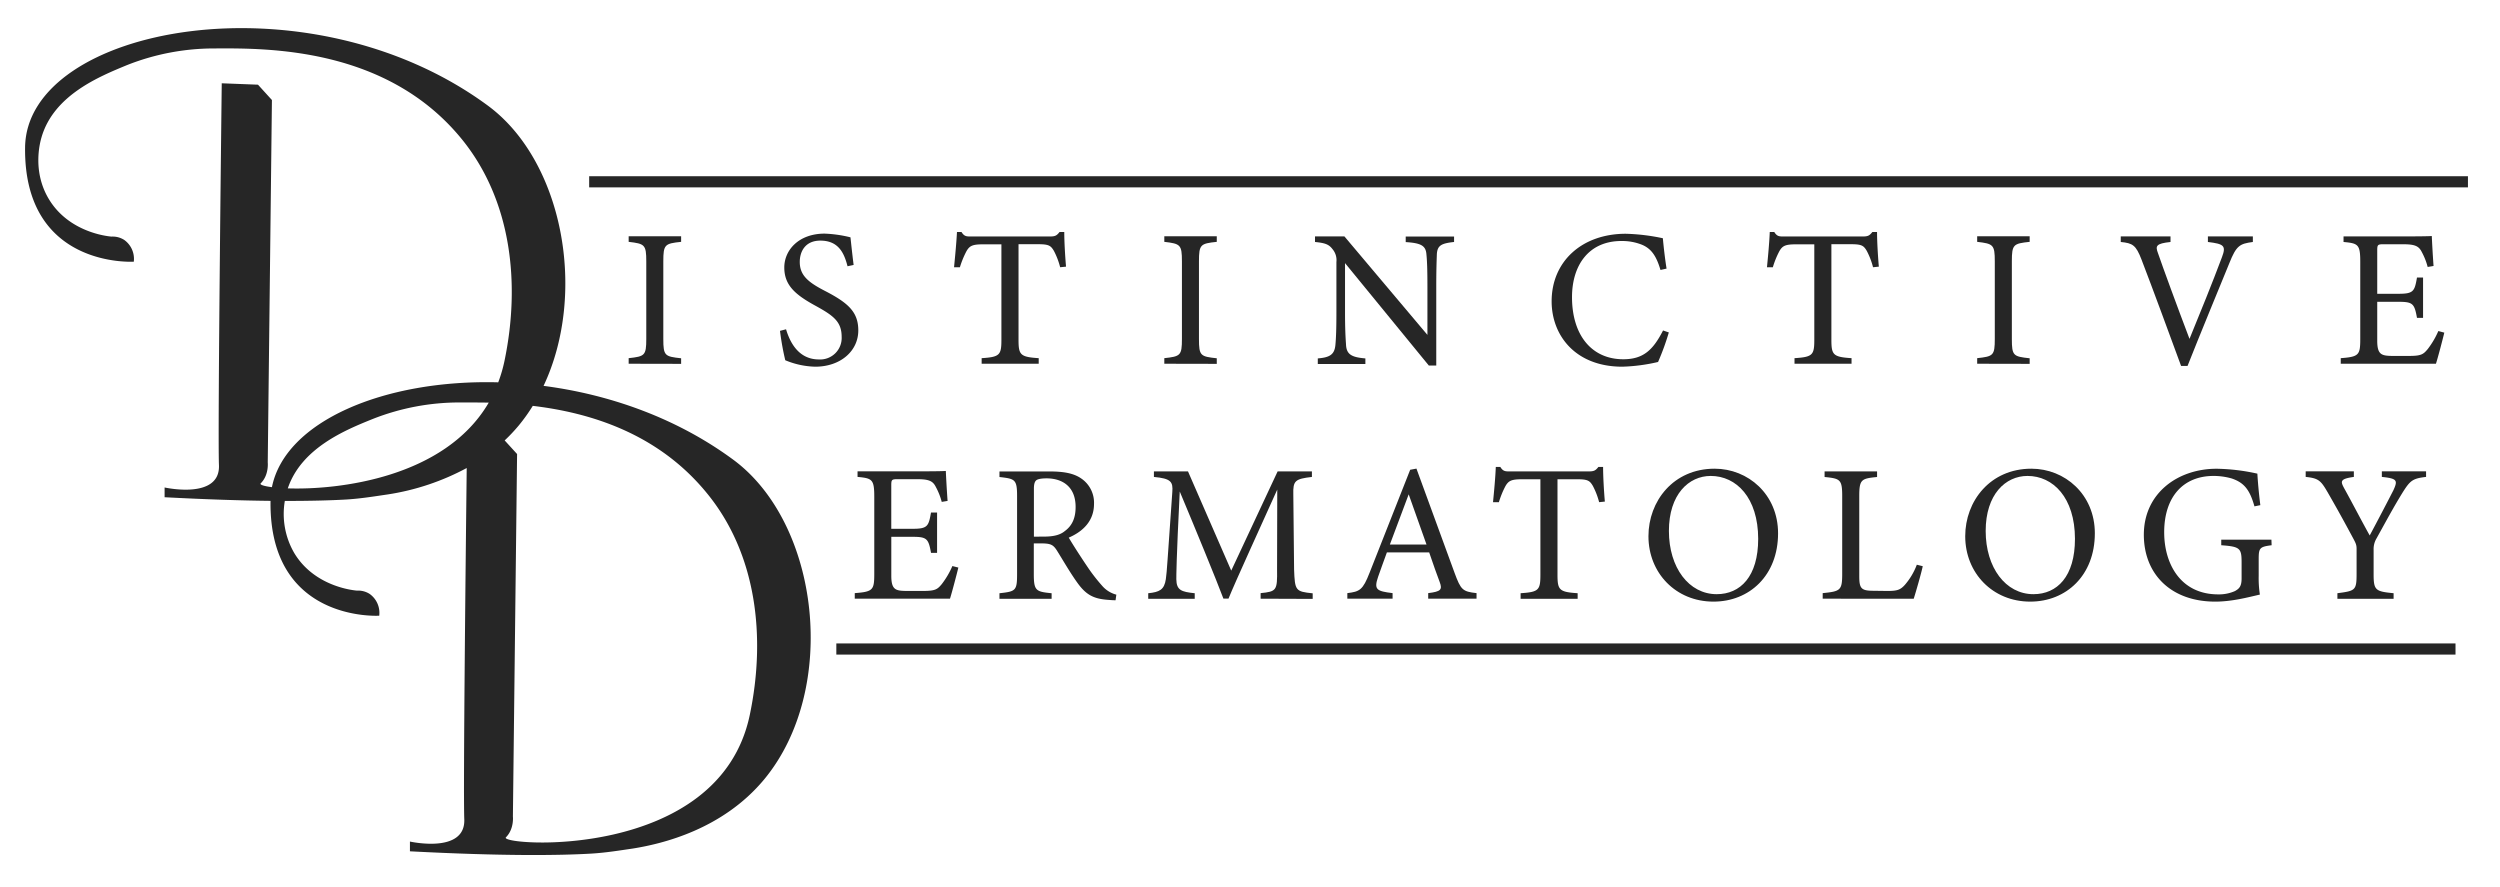
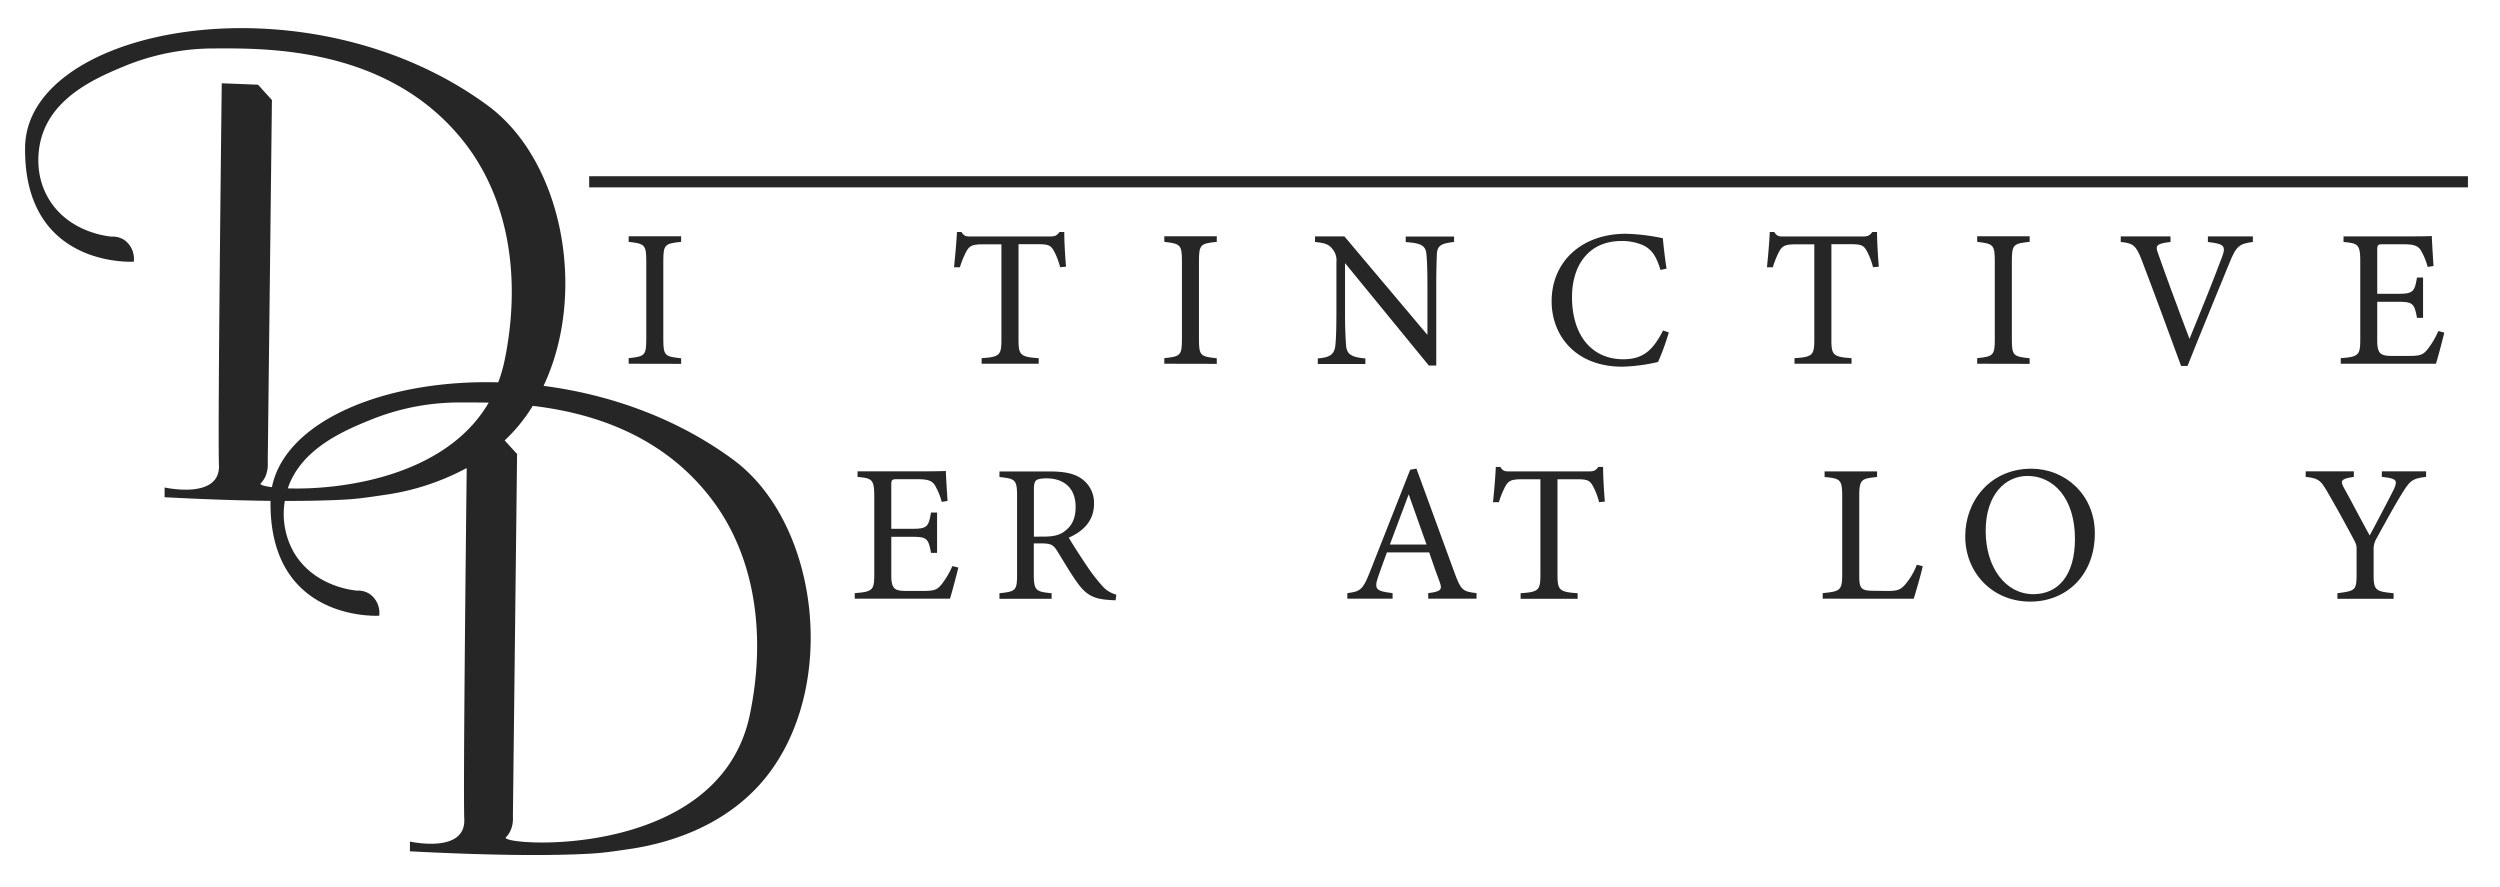
<svg xmlns="http://www.w3.org/2000/svg" id="Layer_1" data-name="Layer 1" viewBox="0 0 896.86 318.24">
  <defs>
    <style>.cls-1{fill:#262626;}</style>
  </defs>
  <path class="cls-1" d="M263,164.88c-20.45-15.06-44.58-23.42-68-26.45,15.74-33.36,7-80.68-20-100.55-64.5-47.5-165.5-28.5-166,15s39,41,39,41a8.35,8.35,0,0,0-3.44-7.81A7.68,7.68,0,0,0,40,84.88c-1.58-.13-15.35-1.57-22.5-13.5-5.84-9.74-3.27-19.84-2.64-22,4.37-15.34,21-22,30.64-26a84.73,84.73,0,0,1,31.5-6c19.26-.12,61.75-.33,88.51,32.35,17.94,21.9,21.27,51.81,15.49,79.65a51.84,51.84,0,0,1-2.26,7.78c-41-1.08-76.44,14-81.19,37.61-3-.38-4.52-.92-4-1.39,3-3,2.5-7.5,2.5-7.5l1.5-130-5-5.5-13-.5s-1.5,124.5-1,137-19.5,8-19.5,8v3.5c15.34.81,27.84,1.19,38,1.3,0,.07,0,.14,0,.2-.5,43.5,39,41,39,41a8.35,8.35,0,0,0-3.44-7.81,7.68,7.68,0,0,0-4.56-1.19c-1.58-.13-15.35-1.57-22.5-13.5a27.86,27.86,0,0,1-3.37-18.67c9.46,0,16.62-.2,22-.51,5.12-.31,10.06-1.11,14.88-1.82a87.71,87.71,0,0,0,28.37-9.48c-.35,30.71-1.28,115.77-.87,126,.5,12.5-19.5,8-19.5,8v3.5c33.5,1.75,53.5,1.5,65.12.82,5.12-.31,10.06-1.11,14.88-1.82,10.44-1.67,32.13-6.78,47.1-24.82C301,247.13,294.11,187.77,263,164.88ZM103.25,175.2c4.86-14.53,20.84-21,30.28-24.82a84.73,84.73,0,0,1,31.5-6c2.93,0,6.42,0,10.3.06C159.62,171.41,121.36,175.82,103.25,175.2ZM269,256.38c-11,53-90.5,47-87.5,44s2.5-7.5,2.5-7.5l1.5-130L181.05,158a61,61,0,0,0,5.08-5.4,63.85,63.85,0,0,0,5-7c20.17,2.4,44.7,9.63,62.37,31.21C271.48,198.63,274.81,228.54,269,256.38Z" />
  <path class="cls-1" d="M225.53,130.49v-2c5.75-.63,6.32-.92,6.32-6.88V93.76c0-6-.57-6.32-6.32-7v-2h18.82v2c-5.83.63-6.39.91-6.39,7v27.89c0,6,.56,6.25,6.39,6.88v2Z" />
-   <path class="cls-1" d="M304.05,95.52c-1.2-4.64-3.16-9.2-9.76-9.2-5.48,0-7.38,4-7.38,7.65,0,4.85,3.09,7.31,8.92,10.33,8.43,4.35,12.08,7.58,12.08,14.25,0,7.38-6.39,13-15.45,13a29.42,29.42,0,0,1-10.75-2.32,96.07,96.07,0,0,1-1.89-10.54l2.17-.56c1.41,4.71,4.5,10.82,11.8,10.82a7.72,7.72,0,0,0,8.15-8.08c0-5.41-2.88-7.58-9.06-11-7.37-4-11.52-7.38-11.52-13.91,0-6.25,5.2-12.15,14.47-12.15a45.07,45.07,0,0,1,9.27,1.33c.28,2.53.56,5.34,1.13,9.91Z" />
  <path class="cls-1" d="M380.32,95.87A26.57,26.57,0,0,0,378.08,90c-1.13-1.9-1.83-2.39-5.69-2.39h-7v34.21c0,5.47.57,6.25,7.24,6.67v2H352.16v-2c6.53-.42,7.09-1.13,7.09-6.67V87.65h-6.39c-3.86,0-5,.42-6.18,2.53a32.64,32.64,0,0,0-2.32,5.69h-2.1c.42-4.29.84-8.71,1.05-12.64h1.62c1.05,1.68,1.82,1.61,3.79,1.61h27.81c2,0,2.53-.28,3.58-1.61h1.69c0,3.3.28,8.35.63,12.43Z" />
  <path class="cls-1" d="M417.69,130.49v-2c5.76-.63,6.32-.92,6.32-6.88V93.76c0-6-.56-6.32-6.32-7v-2h18.82v2c-5.83.63-6.39.91-6.39,7v27.89c0,6,.56,6.25,6.39,6.88v2Z" />
  <path class="cls-1" d="M521.64,86.81c-4.5.49-6,1.19-6.18,4.42-.07,2.25-.21,5.2-.21,11.73v28.17h-2.67L482.52,94.39V112c0,6.32.21,9.48.35,11.52.14,3.58,1.89,4.64,6.95,5.06v2H472.75v-2c4.36-.35,6-1.41,6.32-4.85.21-2.25.36-5.41.36-11.8V94A6.13,6.13,0,0,0,478,89.34c-1.33-1.76-2.81-2.18-6.25-2.53v-2H482.3l29.78,35.33V103c0-6.53-.14-9.55-.35-11.66-.21-3.16-1.82-4.14-7.44-4.49v-2h17.35Z" />
  <path class="cls-1" d="M598.68,119.26a88.66,88.66,0,0,1-3.86,10.6A64,64,0,0,1,582,131.55c-16.79,0-25.36-11.17-25.36-23.46,0-14.33,10.89-24.23,26.62-24.23a72,72,0,0,1,13.28,1.61c.28,3.16.77,7.38,1.33,10.89l-2.18.49c-1.4-4.7-3.09-7.58-6.67-9.06a19.22,19.22,0,0,0-7.37-1.33c-11.59,0-17.7,8.57-17.7,20.15,0,13.56,7,22.27,18.4,22.27,7.16,0,10.68-3.3,14.26-10.33Z" />
  <path class="cls-1" d="M671.94,95.87A26.53,26.53,0,0,0,669.69,90c-1.12-1.9-1.82-2.39-5.69-2.39h-7v34.21c0,5.47.56,6.25,7.23,6.67v2H643.77v-2c6.54-.42,7.1-1.13,7.1-6.67V87.65h-6.39c-3.87,0-5,.42-6.18,2.53A31.13,31.13,0,0,0,636,95.87h-2.11c.42-4.29.84-8.71,1-12.64h1.62c1.05,1.68,1.83,1.61,3.79,1.61h27.82c2,0,2.52-.28,3.58-1.61h1.68c0,3.3.29,8.35.64,12.43Z" />
  <path class="cls-1" d="M709.3,130.49v-2c5.76-.63,6.32-.92,6.32-6.88V93.76c0-6-.56-6.32-6.32-7v-2h18.83v2c-5.83.63-6.39.91-6.39,7v27.89c0,6,.56,6.25,6.39,6.88v2Z" />
  <path class="cls-1" d="M808.2,86.81c-4.71.63-5.91,1.26-8.43,7.58-1.9,4.64-11.59,28.17-15,36.88h-2.32c-4.15-11.31-10.19-27.75-14.19-38.14-2-5.2-3.16-5.9-7.45-6.32v-2h17.85v2c-5.2.56-5.48,1.4-4.5,4,1.76,5.13,6.88,19.11,11.31,30.76,3.72-9.06,8.36-20.5,11.66-29.35,1.54-4.08.7-4.71-5.06-5.41v-2H808.2Z" />
  <path class="cls-1" d="M876.88,119.33c-.42,1.82-2.31,9.06-3,11.16H839.73v-2c6.53-.49,7-1.13,7-6.88V93.9c0-6.25-.77-6.6-6-7.09v-2H862.2c6.61,0,9.35-.07,10.19-.14.07,1.76.35,7,.63,10.75l-2.11.35a23.52,23.52,0,0,0-2.1-5.34c-1.13-2.32-2.74-2.81-7-2.81h-6.67c-2.18,0-2.32.21-2.32,2.25v15.52h7.8c5.27,0,5.62-1,6.46-5.83h2.18v14.47h-2.18c-.91-5.06-1.47-5.76-6.53-5.76h-7.73v14c0,4.91,1.55,5.33,5.06,5.41h6.53c4.29,0,5-.64,6.53-2.46a30.47,30.47,0,0,0,3.8-6.46Z" />
  <path class="cls-1" d="M343.8,203.61c-.42,1.83-2.32,9.06-3,11.17H306.64v-2c6.53-.49,7-1.12,7-6.88V178.18c0-6.25-.78-6.6-6-7.09v-2h21.49c6.6,0,9.34-.07,10.18-.14.07,1.76.35,7,.63,10.75l-2.1.35a23.49,23.49,0,0,0-2.11-5.34c-1.12-2.32-2.74-2.81-7-2.81h-6.68c-2.17,0-2.31.21-2.31,2.25V189.7h7.79c5.27,0,5.62-1,6.46-5.83h2.18v14.47H334c-.91-5.05-1.47-5.76-6.53-5.76h-7.72v14c0,4.92,1.54,5.34,5.05,5.41h6.54c4.28,0,5-.63,6.53-2.46a30.45,30.45,0,0,0,3.79-6.46Z" />
  <path class="cls-1" d="M400.2,215.34c-.92,0-1.69-.07-2.6-.14-5.13-.35-7.87-1.69-11-6-2.6-3.58-5.13-8-7.37-11.59-1.41-2.25-2.32-2.67-5.9-2.67h-2.46v11c0,6,.77,6.32,6.39,6.88v2H358.55v-2c5.83-.63,6.32-.91,6.32-6.88v-28c0-6-.77-6.18-6.32-6.81v-2h17.91c5.12,0,8.57.64,11.23,2.39a10.5,10.5,0,0,1,4.78,9.27c0,6-3.86,9.84-9.06,12.08,1.26,2.18,4.28,6.89,6.39,10a63.6,63.6,0,0,0,5.55,7.23,10.08,10.08,0,0,0,5.13,3.23Zm-25.92-22.83c3.65,0,6-.56,7.73-2,2.73-2,3.86-4.85,3.86-8.64,0-7.52-5-10.26-10.4-10.26-2,0-3.23.28-3.72.7s-.84,1.2-.84,3v17.21Z" />
-   <path class="cls-1" d="M452.24,214.78v-2c5.76-.56,6-1,5.9-8.5l.07-28.65c-5.76,12.85-15,32.94-17.49,39.12h-1.83c-2.38-6.39-10.32-25.71-15.66-38.42C422,200.94,422,206.49,422,207.82c.07,3.94,1.82,4.5,6.6,5v2H411.92v-2c4.08-.42,5.76-1.26,6.32-5.06.43-3.09.5-5.62,2.32-31.25.28-3.65-.42-4.85-6.6-5.41v-2h12.22l15.52,35.61,16.65-35.61h12.29v2c-6,.7-6.81,1.33-6.67,6.25l.28,27c.28,7.52.49,7.87,6.67,8.5v2Z" />
  <path class="cls-1" d="M512.36,214.78v-2c4.57-.56,5.13-1.26,4.14-3.93s-2.31-6.25-3.79-10.68H497.54c-1.12,3.16-2.18,5.9-3.16,8.78-1.55,4.57-.56,5.13,5.2,5.83v2H483.35v-2c4.43-.56,5.55-1.05,8-7.37l14.54-36.88,2.25-.42c4.42,12,9.27,25.29,13.69,37.44,2.25,6.11,2.88,6.67,7.87,7.23v2Zm-7-37.44c-2.25,6-4.64,12.43-6.75,18h13.14Z" />
  <path class="cls-1" d="M573.68,180.15a27.25,27.25,0,0,0-2.25-5.83c-1.13-1.9-1.83-2.39-5.69-2.39h-7v34.21c0,5.48.56,6.25,7.23,6.67v2H545.51v-2c6.53-.42,7.1-1.12,7.1-6.67V171.93h-6.4c-3.86,0-5,.42-6.18,2.53a32.29,32.29,0,0,0-2.31,5.69h-2.11c.42-4.28.84-8.71,1-12.64h1.62c1.05,1.68,1.82,1.61,3.79,1.61h27.81c2,0,2.53-.28,3.59-1.61h1.68c0,3.3.28,8.36.63,12.43Z" />
-   <path class="cls-1" d="M615.11,168.14c12,0,22.76,9.2,22.76,23.18,0,15.1-10.25,24.51-23.18,24.51-13.48,0-23.32-10.25-23.32-23.46C591.37,179.8,600.29,168.14,615.11,168.14Zm-1.4,2.6c-7.87,0-15,6.6-15,19.74s7.16,22.68,17.14,22.68c8.49,0,14.89-6.32,14.89-19.87C630.71,178.54,622.91,170.74,613.71,170.74Z" />
  <path class="cls-1" d="M689.77,203.12c-.42,2.18-2.53,9.48-3.23,11.66H653.88v-2c6.39-.63,7-1,7-6.95V178c0-6-.7-6.32-6.32-6.88v-2h18.83v2c-5.62.56-6.39.84-6.39,6.88v28.59c0,4.28.56,5.27,4.56,5.34l5.55.07c3.58,0,4.64-.42,6.25-2.18a24,24,0,0,0,4.29-7.23Z" />
  <path class="cls-1" d="M728.75,168.14c12,0,22.76,9.2,22.76,23.18,0,15.1-10.26,24.51-23.18,24.51-13.48,0-23.32-10.25-23.32-23.46C705,179.8,713.93,168.14,728.75,168.14Zm-1.4,2.6c-7.87,0-15,6.6-15,19.74s7.16,22.68,17.13,22.68c8.5,0,14.9-6.32,14.9-19.87C744.35,178.54,736.55,170.74,727.35,170.74Z" />
-   <path class="cls-1" d="M814.93,195.6c-4.36.56-4.64,1-4.64,5.13v5.9a38.51,38.51,0,0,0,.43,6.67c-4.36,1-10.05,2.53-16,2.53-15.94,0-25.63-9.9-25.63-24,0-14.82,12.08-23.67,26.12-23.67a71.74,71.74,0,0,1,14.61,1.76c.14,2.6.5,6.88,1.06,11.3l-2.11.43c-1.69-6-3.72-8.5-8.15-10a23.68,23.68,0,0,0-6.53-.91c-10.75,0-17.7,7.37-17.7,20.23,0,11.16,5.76,22.26,19.39,22.26a14.12,14.12,0,0,0,6-1.19c1.47-.84,2.38-1.62,2.38-4.5v-5.76c0-5.12-.56-5.69-7.3-6.18v-2h18Z" />
  <path class="cls-1" d="M870.34,171.09c-4.91.56-5.75,1.33-8.56,5.83-3.16,5.13-5.76,10-9.21,16.22a7.5,7.5,0,0,0-1.05,4.15v8.64c0,5.83.63,6.25,7.17,6.88v2H838.53v-2c6.39-.84,6.88-1,6.88-6.88v-9.06c0-1.41-.28-2-1.4-4.08-2.46-4.56-4.85-9-8.64-15.59-2.74-4.78-3.44-5.62-8.22-6.11v-2h17.28v2c-5.06.7-4.78,1.62-3.51,4,3,5.41,6.25,11.73,9.2,17,2.53-4.7,6.53-12.36,8.5-16.22,1.61-3.52,1.4-4.22-4.15-4.78v-2h15.87Z" />
  <rect class="cls-1" x="211.36" y="63.22" width="674" height="4" />
  <line class="cls-1" x1="300.03" y1="232.89" x2="880.9" y2="232.77" />
-   <rect class="cls-1" x="300.03" y="230.83" width="580.87" height="4" />
</svg>